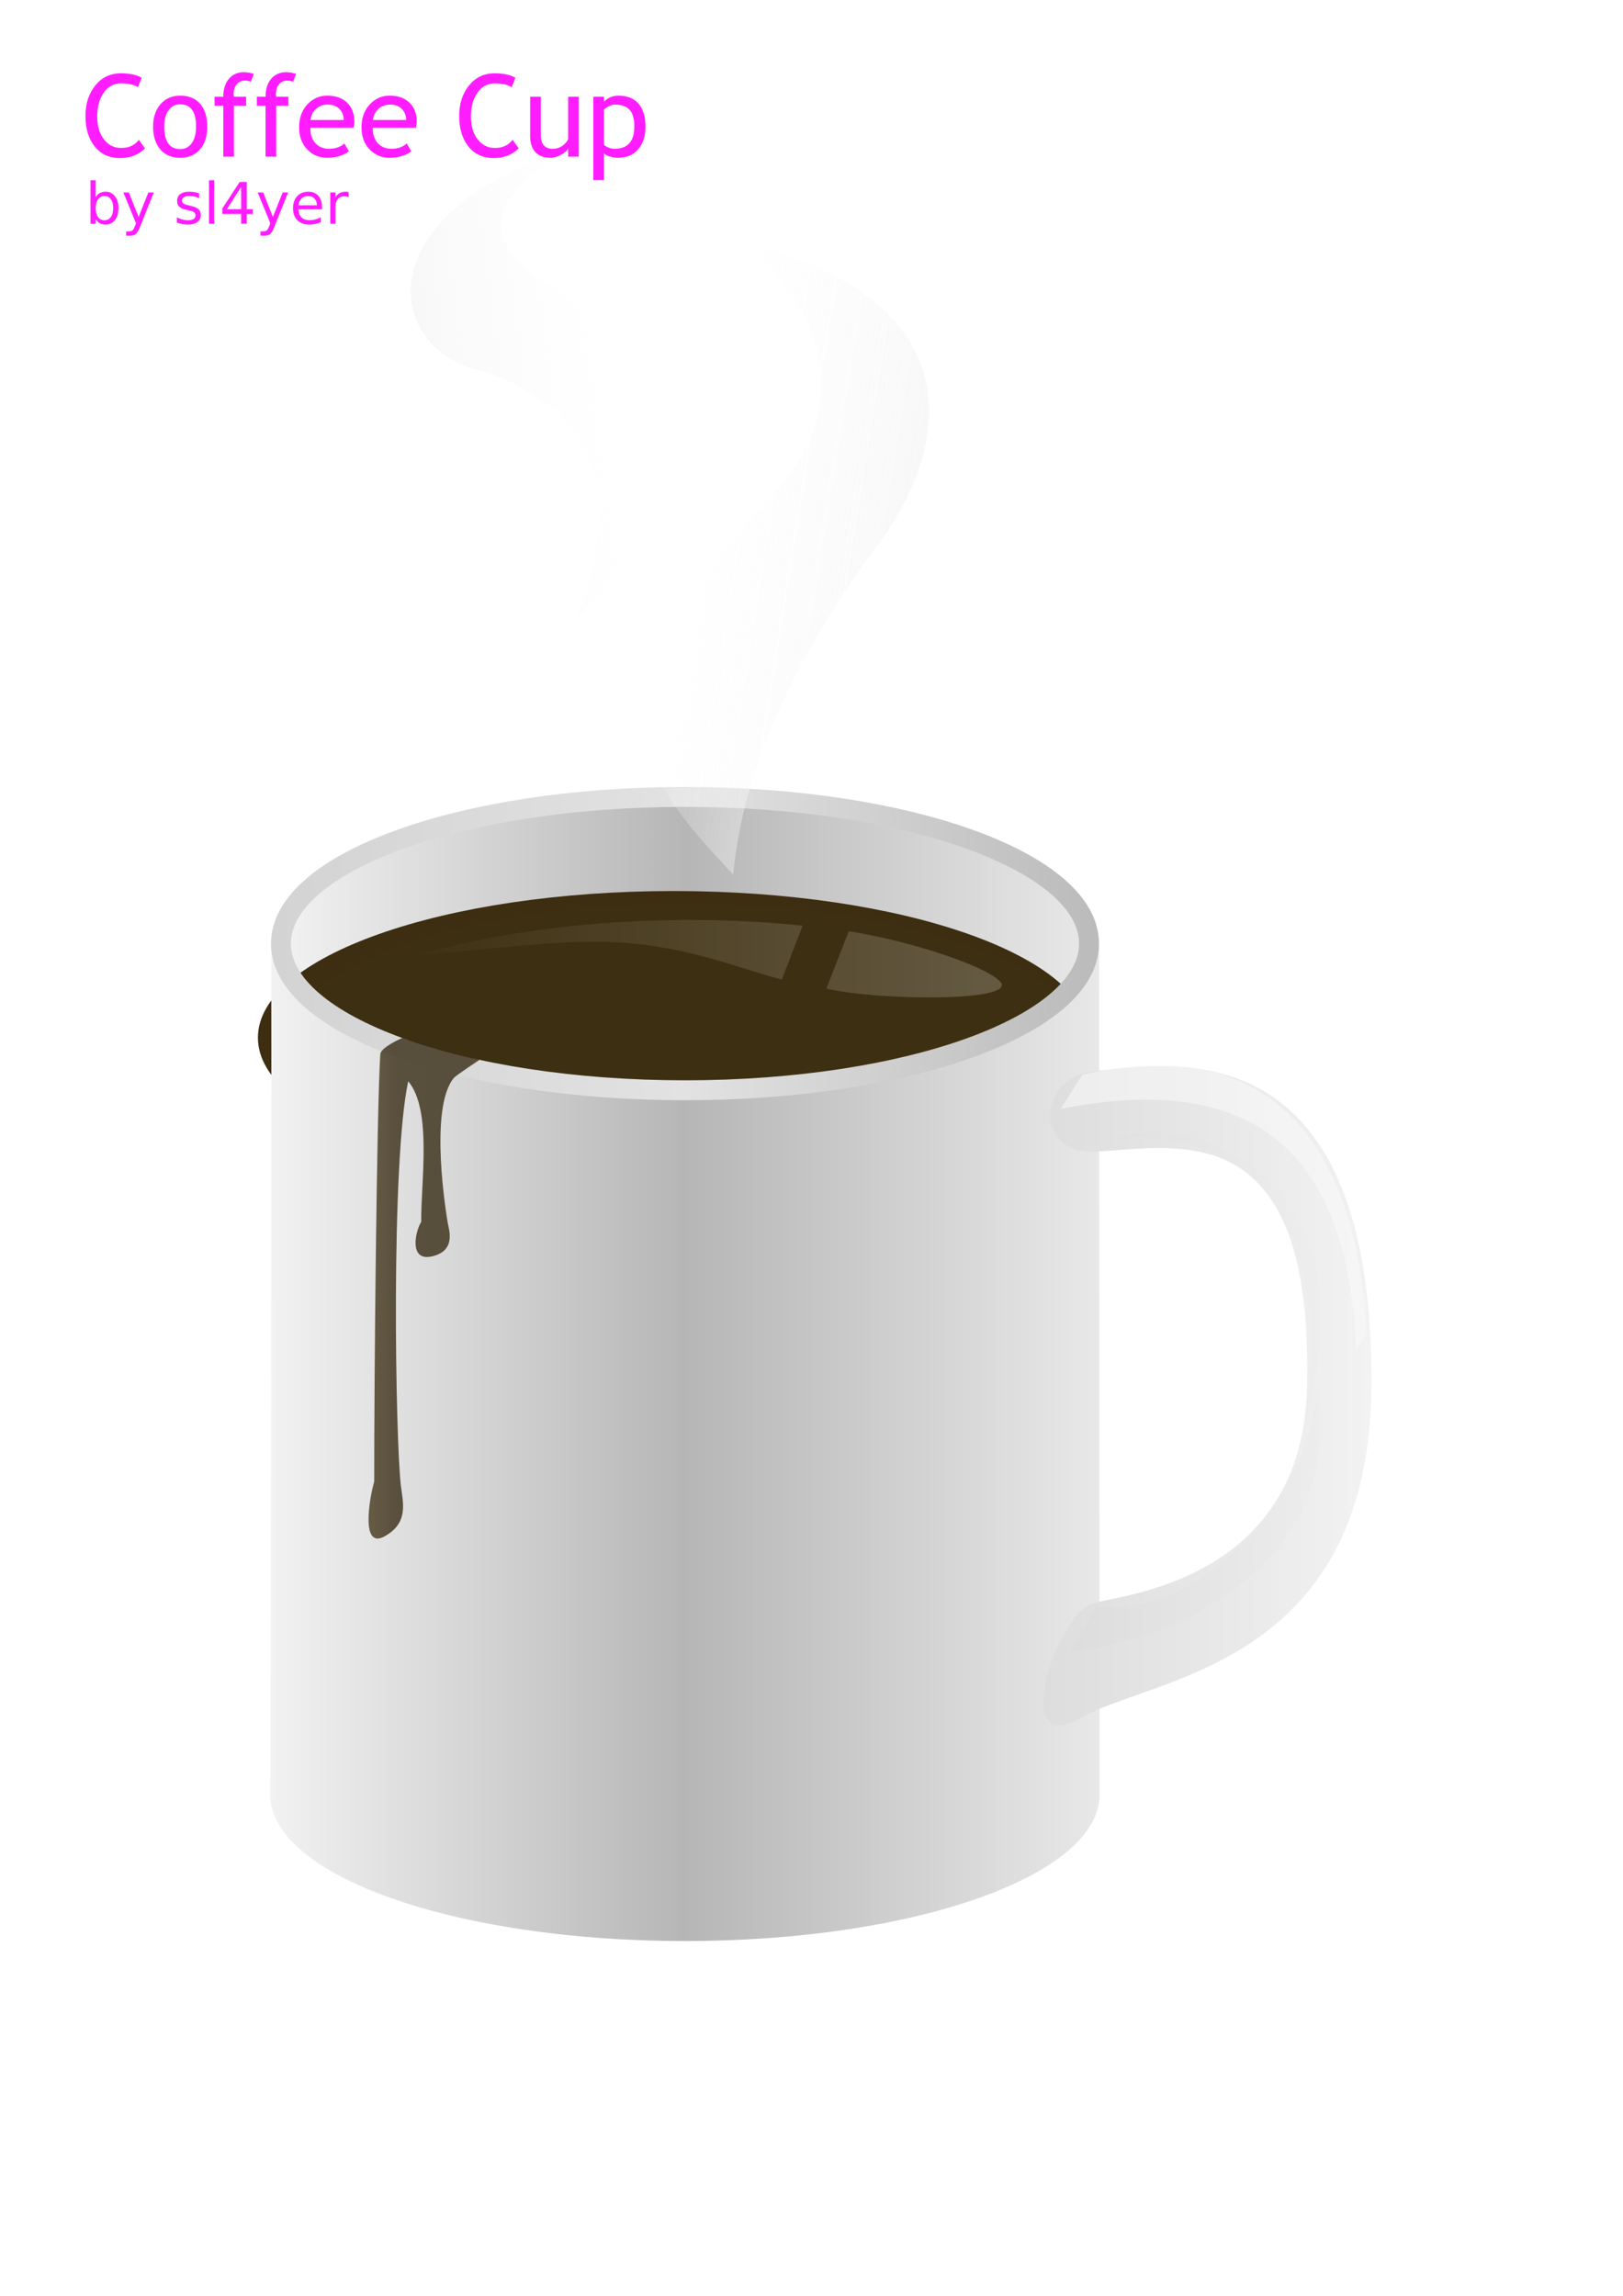
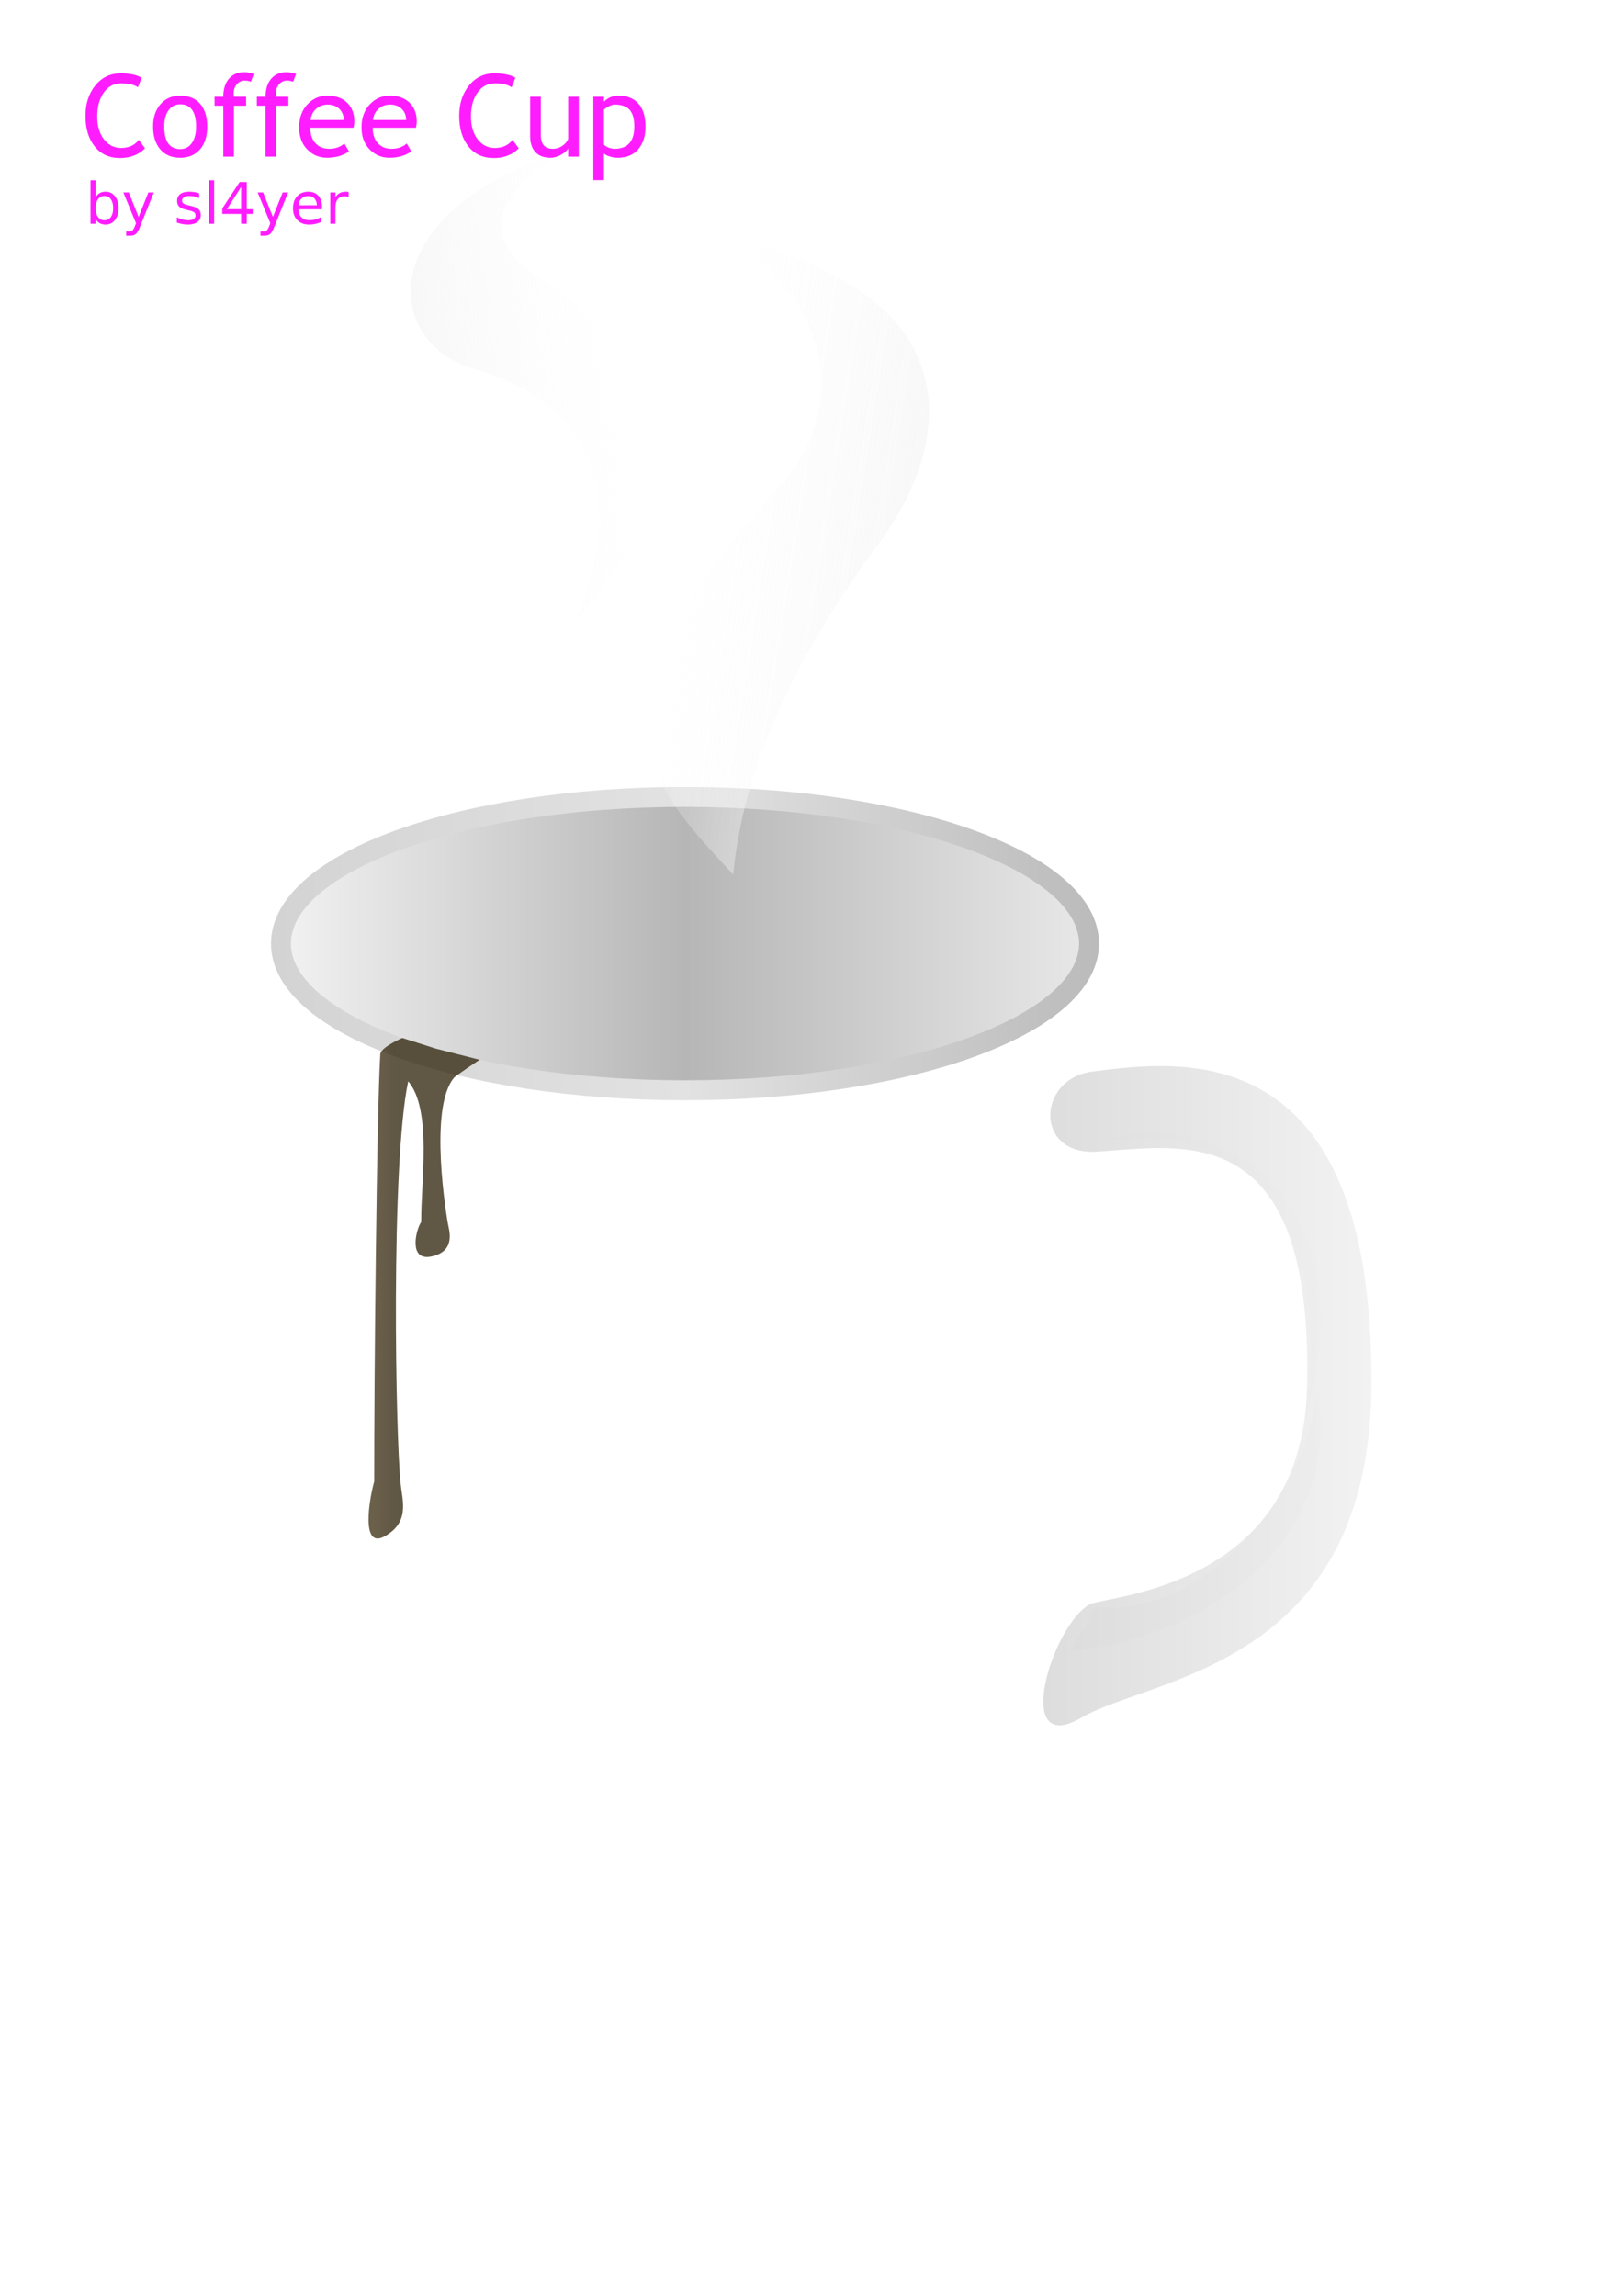
<svg xmlns="http://www.w3.org/2000/svg" xmlns:ns1="http://sodipodi.sourceforge.net/DTD/sodipodi-0.dtd" xmlns:ns2="http://www.inkscape.org/namespaces/inkscape" xmlns:xlink="http://www.w3.org/1999/xlink" version="1.0" width="210mm" height="297mm" id="svg2" ns1:version="0.32" ns2:version="0.46dev+devel" ns1:docname="sl4yerPL_Coffee_Cup_no_background.svg" ns2:output_extension="org.inkscape.output.svg.inkscape">
  <ns1:namedview ns2:window-height="643" ns2:window-width="1027" ns2:pageshadow="2" ns2:pageopacity="0.0" guidetolerance="10.0" gridtolerance="10.0" objecttolerance="10.0" borderopacity="1.0" bordercolor="#666666" pagecolor="#ffffff" id="base" showgrid="false" ns2:zoom="0.41050506" ns2:cx="-1.8823769" ns2:cy="526.18109" ns2:window-x="110" ns2:window-y="123" ns2:current-layer="svg2" />
  <defs id="defs4">
    <linearGradient id="linearGradient7313">
      <stop style="stop-color:#3d2e11;stop-opacity:1" offset="0" id="stop7315" />
      <stop style="stop-color:#2e220b;stop-opacity:1" offset="1" id="stop7317" />
    </linearGradient>
    <linearGradient id="linearGradient7119">
      <stop style="stop-color:#3d2f11;stop-opacity:1" offset="0" id="stop7121" />
      <stop style="stop-color:#3d2f11;stop-opacity:1" offset="1" id="stop7123" />
    </linearGradient>
    <linearGradient id="linearGradient6943">
      <stop style="stop-color:#f5f5f5;stop-opacity:1" offset="0" id="stop6945" />
      <stop style="stop-color:#ffffff;stop-opacity:0" offset="1" id="stop6947" />
    </linearGradient>
    <linearGradient id="linearGradient6888">
      <stop style="stop-color:#000000;stop-opacity:1" offset="0" id="stop6890" />
      <stop style="stop-color:#000000;stop-opacity:0" offset="1" id="stop6892" />
    </linearGradient>
    <linearGradient id="linearGradient6806">
      <stop style="stop-color:#dddddd;stop-opacity:1" offset="0" id="stop6808" />
      <stop style="stop-color:#f2f2f2;stop-opacity:1" offset="1" id="stop6810" />
    </linearGradient>
    <linearGradient id="linearGradient6444">
      <stop style="stop-color:#ffffff;stop-opacity:0" offset="0" id="stop6446" />
      <stop style="stop-color:#ffffff;stop-opacity:0.309" offset="1" id="stop6448" />
    </linearGradient>
    <linearGradient id="linearGradient6404">
      <stop style="stop-color:#000000;stop-opacity:1" offset="0" id="stop6406" />
      <stop style="stop-color:#000000;stop-opacity:1" offset="0.12" id="stop6416" />
      <stop style="stop-color:#ffffff;stop-opacity:1" offset="0.17" id="stop6412" />
      <stop style="stop-color:#ffffff;stop-opacity:1" offset="0.611" id="stop6414" />
      <stop style="stop-color:#ffffff;stop-opacity:1" offset="0.85" id="stop6418" />
      <stop style="stop-color:#000000;stop-opacity:1" offset="0.91" id="stop6420" />
      <stop style="stop-color:#000000;stop-opacity:1" offset="1" id="stop6408" />
    </linearGradient>
    <linearGradient id="linearGradient6092">
      <stop style="stop-color:#d3d3d3;stop-opacity:1" offset="0" id="stop6094" />
      <stop style="stop-color:#e2e2e2;stop-opacity:1" offset="0.5" id="stop6096" />
      <stop style="stop-color:#bbbbbb;stop-opacity:1" offset="1" id="stop6098" />
    </linearGradient>
    <linearGradient id="linearGradient6054">
      <stop style="stop-color:#f2f2f2;stop-opacity:1" offset="0" id="stop6056" />
      <stop style="stop-color:#b6b6b6;stop-opacity:1" offset="0.5" id="stop6062" />
      <stop style="stop-color:#e8e8e8;stop-opacity:1" offset="1" id="stop6058" />
    </linearGradient>
    <filter id="filter6386" height="1.724" y="-0.362" width="1.25" x="-0.125">
      <feGaussianBlur id="feGaussianBlur6388" stdDeviation="21.633" ns2:collect="always" />
    </filter>
    <linearGradient x1="643" y1="414.862" x2="1169" y2="414.862" id="linearGradient6440" xlink:href="#linearGradient6404" gradientUnits="userSpaceOnUse" />
    <mask id="mask6436">
      <rect width="526" height="265" x="643" y="282.362" style="opacity:1;fill:url(#linearGradient6440);fill-opacity:1;stroke:none;stroke-width:10;stroke-miterlimit:4;stroke-dasharray:none;stroke-opacity:1" id="rect6438" />
    </mask>
    <filter id="filter6802" height="1.247" y="-0.123" width="1.162" x="-0.081">
      <feGaussianBlur id="feGaussianBlur6804" stdDeviation="4.265" ns2:collect="always" />
    </filter>
    <filter id="filter6915">
      <feGaussianBlur id="feGaussianBlur6917" stdDeviation="2.983" ns2:collect="always" />
    </filter>
    <filter id="filter6935">
      <feGaussianBlur id="feGaussianBlur6937" stdDeviation="4.257" ns2:collect="always" />
    </filter>
    <filter id="filter6989" height="1.17" y="-0.085" width="1.382" x="-0.191">
      <feGaussianBlur id="feGaussianBlur6991" stdDeviation="11.01" ns2:collect="always" />
    </filter>
    <filter id="filter7029" height="1.21" y="-0.105" width="1.396" x="-0.198">
      <feGaussianBlur id="feGaussianBlur7031" stdDeviation="10.031" ns2:collect="always" />
    </filter>
    <linearGradient x1="476.266" y1="202.42" x2="351.888" y2="182.621" id="linearGradient7071" xlink:href="#linearGradient6943" gradientUnits="userSpaceOnUse" gradientTransform="translate(4,-8)" />
    <linearGradient x1="247.336" y1="98.475" x2="358.871" y2="98.475" id="linearGradient7073" xlink:href="#linearGradient6943" gradientUnits="userSpaceOnUse" gradientTransform="matrix(0.991,-0.133,0.133,0.991,-10.356,55.032)" />
    <linearGradient x1="550.216" y1="595.745" x2="728.678" y2="595.745" id="linearGradient7075" xlink:href="#linearGradient6806" gradientUnits="userSpaceOnUse" gradientTransform="matrix(0.899,0,0,1.059,55.496,-26.169)" />
    <linearGradient x1="152.357" y1="383.791" x2="578.061" y2="383.791" id="linearGradient7077" xlink:href="#linearGradient6054" gradientUnits="userSpaceOnUse" gradientTransform="matrix(0.93,0,0,1.001,35.501,-0.531)" />
    <linearGradient x1="152.084" y1="627.531" x2="578.135" y2="627.531" id="linearGradient7079" xlink:href="#linearGradient6054" gradientUnits="userSpaceOnUse" gradientTransform="matrix(0.953,0,0,1,26.869,-0.248)" />
    <linearGradient x1="152.851" y1="383.791" x2="577.568" y2="383.791" id="linearGradient7081" xlink:href="#linearGradient6092" gradientUnits="userSpaceOnUse" gradientTransform="matrix(0.948,0,0,1.001,28.654,-0.316)" />
    <linearGradient x1="205.5" y1="394.09" x2="534.5" y2="394.09" id="linearGradient7083" xlink:href="#linearGradient6444" gradientUnits="userSpaceOnUse" gradientTransform="matrix(0.953,0,0,0.861,30.205,52.017)" />
    <linearGradient x1="177.395" y1="436.052" x2="572.568" y2="436.052" id="linearGradient7125" xlink:href="#linearGradient7119" gradientUnits="userSpaceOnUse" />
    <linearGradient x1="182.726" y1="612.369" x2="193.051" y2="612.369" id="linearGradient7319" xlink:href="#linearGradient7313" gradientUnits="userSpaceOnUse" gradientTransform="matrix(1,0,0,1.167,0,-84.677)" />
    <filter id="filter8951" height="1.379" y="-0.19" width="1.131" x="-0.066">
      <feGaussianBlur id="feGaussianBlur8953" stdDeviation="11.332" ns2:collect="always" />
    </filter>
    <linearGradient ns2:collect="always" xlink:href="#linearGradient7313" id="linearGradient2398" gradientUnits="userSpaceOnUse" gradientTransform="matrix(1,0,0,1.167,0,-84.677)" x1="182.726" y1="612.369" x2="193.051" y2="612.369" />
  </defs>
  <g id="g7057" transform="translate(-40,77.657)">
    <path id="path6072" style="opacity:1;fill:url(#linearGradient7077);fill-opacity:1;stroke:none;stroke-width:9.975;stroke-miterlimit:4;stroke-dasharray:none;stroke-opacity:1" d="M 374.982,311.984 C 484.444,311.984 572.568,343.971 572.568,383.704 C 572.568,423.437 484.444,455.425 374.982,455.425 C 265.519,455.425 177.395,423.437 177.395,383.704 C 177.395,343.971 265.519,311.984 374.982,311.984 z" />
-     <path id="path6120" mask="url(#mask6436)" style="opacity:1;fill:#3d2e11;fill-opacity:1;stroke:none;stroke-width:9.975;stroke-miterlimit:4;stroke-dasharray:none;stroke-opacity:1;filter:url(#filter8951)" transform="matrix(0.981,0,0,1,-520.473,-6.42)" d="M 907.166,364.426 C 1021.991,364.426 1114.431,396.4 1114.431,436.117 C 1114.431,475.833 1021.991,507.807 907.166,507.807 C 792.341,507.807 699.901,475.833 699.901,436.117 C 699.901,396.4 792.341,364.426 907.166,364.426 z" />
-     <path id="path6100" style="opacity:1;fill:url(#linearGradient7125);fill-opacity:1;stroke:none;stroke-width:9.975;stroke-miterlimit:4;stroke-dasharray:none;stroke-opacity:1" d="M 374.982,364.331 C 484.444,364.331 572.568,396.319 572.568,436.052 C 572.568,475.785 484.444,507.773 374.982,507.773 C 265.519,507.773 177.395,475.785 177.395,436.052 C 177.395,396.319 265.519,364.331 374.982,364.331 z" />
-     <path id="path2167" style="opacity:1;fill:url(#linearGradient7079);fill-opacity:1;stroke:none;stroke-width:0.582;stroke-miterlimit:4;stroke-opacity:1" d="M 172.575,383.695 C 172.899,383.737 172.544,800.713 172.128,799.714 C 172.128,839.418 262.559,871.4 374.913,871.4 C 487.266,871.4 577.728,839.418 577.728,799.714 L 577.46,383.695 L 572.574,383.695 C 572.574,423.428 484.435,455.412 374.972,455.412 C 265.51,455.412 177.401,423.428 177.401,383.695 L 172.575,383.695 z" />
    <path id="path6110" style="opacity:1;fill:none;fill-opacity:1;stroke:url(#linearGradient7081);stroke-width:9.741;stroke-miterlimit:4;stroke-dasharray:none;stroke-opacity:1" d="M 374.982,311.984 C 484.444,311.984 572.568,343.971 572.568,383.704 C 572.568,423.437 484.444,455.425 374.982,455.425 C 265.519,455.425 177.395,423.437 177.395,383.704 C 177.395,343.971 265.519,311.984 374.982,311.984 z" />
-     <path id="path6442" style="opacity:0.69;fill:url(#linearGradient7083);fill-opacity:1;fill-rule:evenodd;stroke:none;stroke-width:1px;stroke-linecap:butt;stroke-linejoin:miter;stroke-opacity:1" d="M 455.084,377.634 C 487.113,382.8 521.065,394.702 528.268,401.494 C 541.601,412.314 470.938,411.844 444.105,405.739 M 422.32,401.346 C 413.813,398.969 405.904,396.453 398.234,394.103 C 340.369,376.37 320.094,383.391 245.085,389.048 C 300.932,373.003 371.959,368.582 432.528,374.943" />
  </g>
  <g id="g7051" transform="translate(-40,77.657)">
    <path id="path6490" style="fill:url(#linearGradient7075);fill-opacity:1;fill-rule:evenodd;stroke:none;stroke-width:1px;stroke-linecap:butt;stroke-linejoin:miter;stroke-opacity:1" d="M 576.206,485.437 C 617.7,482.95 682.884,467.747 679.125,601.645 C 676.345,699.625 580.184,702.527 572.718,706.855 C 554.084,717.657 534.961,782.009 568.904,762.151 C 602.846,742.294 709.428,737.645 710.659,600.768 C 712.224,426.771 616.117,441.017 574.408,446.252 C 546.984,449.694 545.803,487.26 576.206,485.437 z" />
-     <path id="path6666" style="opacity:0.743;fill:#fbfbfb;fill-opacity:1;fill-rule:evenodd;stroke:none;stroke-width:1px;stroke-linecap:butt;stroke-linejoin:miter;stroke-opacity:1;filter:url(#filter6935)" transform="matrix(0.899,0,0,1.059,55.496,-26.169)" d="M 571.5,447.612 C 684.967,424.667 722.239,493.653 726,567.362 L 720.5,574.862 C 716.766,499.875 682.256,442.7 559.75,463.362 L 571.5,447.612 z" />
    <path id="path6724" style="opacity:0.09;fill:#000000;fill-opacity:1;fill-rule:evenodd;stroke:none;stroke-width:1px;stroke-linecap:butt;stroke-linejoin:miter;stroke-opacity:1;filter:url(#filter6802)" transform="matrix(0.899,0,0,1.059,55.496,-26.169)" d="M 579,693.362 L 565,713.862 C 645.71,706.1 712.363,660.155 699.5,593.362 C 692.863,643.691 636.847,698.286 579,693.362 z" />
    <path id="path6814" style="opacity:0.078;fill:#000000;fill-opacity:1;fill-rule:evenodd;stroke:none;stroke-width:1px;stroke-linecap:butt;stroke-linejoin:miter;stroke-opacity:1;filter:url(#filter6915)" transform="matrix(0.899,0,0,1.192,51.899,-94.083)" d="M 604,478.862 L 575.5,483.084 C 676.161,468.069 712.028,524.852 696.5,595.465 C 730.28,508.314 656.236,473.571 604,478.862 z" />
  </g>
  <g id="g7065" style="opacity:0.751" transform="translate(-40,77.657)">
    <path id="path6939" style="opacity:0.959;fill:url(#linearGradient7071);fill-opacity:1;fill-rule:evenodd;stroke:none;stroke-width:1px;stroke-linecap:butt;stroke-linejoin:miter;stroke-opacity:1;filter:url(#filter6989)" d="M 398.566,349.983 C 356.606,304.525 320.056,269.553 419.779,161.893 C 461.837,116.487 437.437,61.847 395.737,38.856 C 511.172,64.202 509.987,133.807 469.276,188.763 C 435.213,234.745 403.993,291.135 398.566,349.983 z" />
    <path id="path6941" style="fill:url(#linearGradient7073);fill-opacity:1;fill-rule:evenodd;stroke:none;stroke-width:0.733px;stroke-linecap:butt;stroke-linejoin:miter;stroke-opacity:1;filter:url(#filter7029)" d="M 322.266,224.893 C 353.751,191.666 400.797,117.394 307.88,61.099 C 268.692,37.357 285.108,14.553 318.258,-4.556 C 223.278,24.325 225.449,89.282 272.521,102.955 C 347.285,124.671 337.26,186.71 322.266,224.893 z" />
  </g>
  <path id="path7311" style="opacity:0.759;fill:url(#linearGradient2398);fill-opacity:1;fill-rule:evenodd;stroke:none;stroke-width:1px;stroke-linecap:butt;stroke-linejoin:miter;stroke-opacity:1" d="M 196.75,507.5 C 196.75,507.5 186.174,512.013 185.969,515.469 C 184.189,545.408 182.967,674.193 183,724.375 C 180.5,733.272 176.453,757.535 188,751.219 C 200.246,744.521 196.927,734.246 196,726.125 C 193.413,703.466 191.05,568.88 199.625,528.688 C 211.457,542.57 205.746,578.354 206,597.469 C 203.5,600.913 199.453,616.789 211,614.344 C 223.246,611.75 219.535,601.283 219,598.125 C 218.533,595.372 209.387,541.745 222.077,526.893 C 222.958,525.862 234.521,518.172 234.521,518.172 L 211.812,512.375 C 211.815,512.373 211.875,512.312 211.875,512.312 L 196.75,507.5 z" />
  <path style="fill:#ff1dff;fill-opacity:1" d="M 69.276,38.009 L 67.444,42.685 C 65.694,41.409 62.941,40.771 59.186,40.771 C 55.668,40.771 52.847,42.284 50.723,45.31 C 48.599,48.336 47.538,52.237 47.538,57.013 C 47.538,61.57 48.627,65.266 50.805,68.101 C 52.984,70.936 55.795,72.353 59.241,72.353 C 62.996,72.353 65.885,71.022 67.909,68.361 L 70.916,72.544 C 67.745,75.698 63.661,77.275 58.666,77.275 C 53.435,77.275 49.315,75.388 46.307,71.615 C 43.299,67.841 41.795,62.865 41.795,56.685 C 41.795,50.706 43.4,45.738 46.608,41.783 C 49.816,37.827 53.963,35.849 59.049,35.849 C 63.406,35.849 66.815,36.569 69.276,38.009 L 69.276,38.009 z M 74.854,61.88 C 74.854,57.359 76.071,53.709 78.504,50.929 C 80.938,48.149 84.142,46.759 88.116,46.759 C 92.308,46.759 95.562,48.094 97.877,50.765 C 100.192,53.436 101.35,57.141 101.35,61.88 C 101.35,66.602 100.165,70.325 97.795,73.05 C 95.426,75.775 92.199,77.138 88.116,77.138 C 83.941,77.138 80.687,75.762 78.354,73.009 C 76.021,70.257 74.854,66.547 74.854,61.88 L 74.854,61.88 z M 80.323,61.88 C 80.323,69.227 82.92,72.9 88.116,72.9 C 90.54,72.9 92.441,71.915 93.817,69.947 C 95.193,67.978 95.881,65.289 95.881,61.88 C 95.881,54.625 93.293,50.997 88.116,50.997 C 85.746,50.997 83.855,51.964 82.442,53.896 C 81.029,55.828 80.323,58.49 80.323,61.88 L 80.323,61.88 z M 122.678,39.951 C 121.621,39.586 120.636,39.404 119.725,39.404 C 118.139,39.404 116.831,40.005 115.801,41.208 C 114.771,42.412 114.256,43.934 114.256,45.775 C 114.256,46.267 114.302,46.777 114.393,47.306 L 120.354,47.306 L 120.354,51.681 L 114.393,51.681 L 114.393,76.591 L 109.198,76.591 L 109.198,51.681 L 104.932,51.681 L 104.932,47.306 L 109.198,47.306 C 109.198,43.569 110.118,40.634 111.959,38.501 C 113.801,36.369 116.234,35.302 119.26,35.302 C 120.773,35.302 122.396,35.576 124.127,36.122 L 122.678,39.951 z M 143.35,39.951 C 142.293,39.586 141.308,39.404 140.397,39.404 C 138.811,39.404 137.503,40.005 136.473,41.208 C 135.443,42.412 134.928,43.934 134.928,45.775 C 134.928,46.267 134.974,46.777 135.065,47.306 L 141.026,47.306 L 141.026,51.681 L 135.065,51.681 L 135.065,76.591 L 129.87,76.591 L 129.87,51.681 L 125.604,51.681 L 125.604,47.306 L 129.87,47.306 C 129.87,43.569 130.79,40.634 132.631,38.501 C 134.472,36.369 136.906,35.302 139.932,35.302 C 141.445,35.302 143.067,35.576 144.799,36.122 L 143.35,39.951 z M 172.854,62.454 L 151.745,62.454 C 151.745,65.882 152.683,68.516 154.561,70.357 C 156.22,71.961 158.353,72.763 160.959,72.763 C 163.931,72.763 166.41,71.897 168.397,70.165 L 170.584,73.912 C 169.782,74.714 168.552,75.406 166.893,75.99 C 164.815,76.755 162.5,77.138 159.948,77.138 C 156.265,77.138 153.139,75.889 150.569,73.392 C 147.707,70.639 146.276,66.939 146.276,62.29 C 146.276,57.46 147.743,53.586 150.678,50.669 C 153.303,48.063 156.411,46.759 160.002,46.759 C 164.177,46.759 167.449,47.935 169.819,50.287 C 172.116,52.547 173.264,55.546 173.264,59.283 C 173.264,60.431 173.127,61.488 172.854,62.454 L 172.854,62.454 z M 160.248,51.134 C 157.933,51.134 155.992,51.882 154.424,53.376 C 152.929,54.798 152.082,56.566 151.881,58.681 L 168.096,58.681 C 168.096,56.585 167.44,54.835 166.127,53.431 C 164.687,51.9 162.728,51.134 160.248,51.134 L 160.248,51.134 z M 203.37,62.454 L 182.26,62.454 C 182.26,65.882 183.199,68.516 185.077,70.357 C 186.735,71.961 188.868,72.763 191.475,72.763 C 194.446,72.763 196.926,71.897 198.913,70.165 L 201.1,73.912 C 200.298,74.714 199.067,75.406 197.409,75.99 C 195.331,76.755 193.015,77.138 190.463,77.138 C 186.781,77.138 183.655,75.889 181.084,73.392 C 178.222,70.639 176.791,66.939 176.791,62.29 C 176.791,57.46 178.259,53.586 181.194,50.669 C 183.819,48.063 186.927,46.759 190.518,46.759 C 194.692,46.759 197.965,47.935 200.334,50.287 C 202.631,52.547 203.78,55.546 203.78,59.283 C 203.78,60.431 203.643,61.488 203.37,62.454 L 203.37,62.454 z M 190.764,51.134 C 188.449,51.134 186.508,51.882 184.94,53.376 C 183.445,54.798 182.597,56.566 182.397,58.681 L 198.612,58.681 C 198.612,56.585 197.956,54.835 196.643,53.431 C 195.203,51.9 193.243,51.134 190.764,51.134 L 190.764,51.134 z M 252.041,38.009 L 250.209,42.685 C 248.459,41.409 245.707,40.771 241.952,40.771 C 238.433,40.771 235.612,42.284 233.489,45.31 C 231.365,48.336 230.303,52.237 230.303,57.013 C 230.303,61.57 231.392,65.266 233.571,68.101 C 235.749,70.936 238.561,72.353 242.006,72.353 C 245.761,72.353 248.651,71.022 250.674,68.361 L 253.682,72.544 C 250.51,75.698 246.427,77.275 241.432,77.275 C 236.2,77.275 232.081,75.388 229.073,71.615 C 226.065,67.841 224.561,62.865 224.561,56.685 C 224.561,50.706 226.165,45.738 229.373,41.783 C 232.582,37.827 236.729,35.849 241.815,35.849 C 246.172,35.849 249.58,36.569 252.041,38.009 L 252.041,38.009 z M 264.456,47.306 L 264.456,65.982 C 264.456,70.503 266.415,72.763 270.334,72.763 C 272.048,72.763 273.616,72.271 275.038,71.287 C 276.459,70.302 277.398,69.163 277.854,67.869 L 277.854,47.306 L 283.049,47.306 L 283.049,76.591 L 277.854,76.591 L 277.854,72.544 C 277.271,73.693 276.099,74.746 274.34,75.703 C 272.581,76.66 270.863,77.138 269.186,77.138 C 265.978,77.138 263.521,76.218 261.817,74.376 C 260.112,72.535 259.26,69.919 259.26,66.529 L 259.26,47.306 L 264.456,47.306 z M 295.354,74.978 L 295.354,88.076 L 290.159,88.076 L 290.159,47.306 L 295.354,47.306 L 295.354,49.712 C 297.323,47.744 299.702,46.759 302.491,46.759 C 306.647,46.759 309.883,48.053 312.198,50.642 C 314.513,53.231 315.67,57.022 315.67,62.017 C 315.67,66.465 314.504,70.097 312.17,72.913 C 309.837,75.73 306.465,77.138 302.053,77.138 C 300.814,77.138 299.487,76.919 298.075,76.482 C 296.662,76.044 295.755,75.543 295.354,74.978 L 295.354,74.978 z M 295.354,53.622 L 295.354,70.685 C 295.682,71.177 296.375,71.647 297.432,72.093 C 298.489,72.54 299.519,72.763 300.522,72.763 C 306.975,72.763 310.202,69.117 310.202,61.826 C 310.202,58.125 309.436,55.418 307.905,53.704 C 306.373,51.991 303.922,51.134 300.549,51.134 C 299.82,51.134 298.927,51.389 297.87,51.9 C 296.812,52.41 295.974,52.984 295.354,53.622 L 295.354,53.622 z" id="text7344" />
  <path style="fill:#ff1dff;fill-opacity:1" d="M 55.349,101.769 C 55.349,99.919 54.968,98.467 54.207,97.414 C 53.446,96.362 52.4,95.835 51.07,95.835 C 49.739,95.835 48.693,96.362 47.932,97.414 C 47.171,98.467 46.79,99.919 46.79,101.769 C 46.79,103.619 47.171,105.071 47.932,106.123 C 48.693,107.176 49.739,107.702 51.07,107.702 C 52.4,107.702 53.446,107.176 54.207,106.123 C 54.968,105.071 55.349,103.619 55.349,101.769 L 55.349,101.769 z M 46.79,96.423 C 47.319,95.512 47.987,94.835 48.793,94.393 C 49.6,93.951 50.564,93.73 51.685,93.73 C 53.544,93.73 55.055,94.468 56.217,95.945 C 57.379,97.421 57.96,99.363 57.96,101.769 C 57.96,104.175 57.379,106.117 56.217,107.593 C 55.055,109.07 53.544,109.808 51.685,109.808 C 50.564,109.808 49.6,109.587 48.793,109.145 C 47.987,108.703 47.319,108.026 46.79,107.115 L 46.79,109.411 L 44.261,109.411 L 44.261,88.138 L 46.79,88.138 L 46.79,96.423 z M 68.501,110.833 C 67.79,112.656 67.098,113.846 66.423,114.402 C 65.749,114.958 64.846,115.236 63.716,115.236 L 61.706,115.236 L 61.706,113.13 L 63.183,113.13 C 63.876,113.13 64.413,112.966 64.796,112.638 C 65.179,112.31 65.603,111.535 66.068,110.314 L 66.519,109.165 L 60.326,94.099 L 62.992,94.099 L 67.777,106.076 L 72.562,94.099 L 75.228,94.099 L 68.501,110.833 z M 97.376,94.55 L 97.376,96.929 C 96.665,96.564 95.927,96.291 95.162,96.109 C 94.396,95.926 93.603,95.835 92.783,95.835 C 91.534,95.835 90.597,96.027 89.973,96.409 C 89.349,96.792 89.037,97.367 89.037,98.132 C 89.037,98.716 89.26,99.174 89.706,99.506 C 90.153,99.839 91.051,100.156 92.4,100.456 L 93.261,100.648 C 95.048,101.031 96.317,101.571 97.069,102.268 C 97.821,102.965 98.197,103.938 98.197,105.187 C 98.197,106.609 97.634,107.734 96.508,108.564 C 95.383,109.393 93.835,109.808 91.867,109.808 C 91.046,109.808 90.192,109.728 89.303,109.569 C 88.414,109.409 87.478,109.17 86.494,108.851 L 86.494,106.253 C 87.423,106.736 88.339,107.099 89.242,107.34 C 90.144,107.582 91.037,107.702 91.921,107.702 C 93.106,107.702 94.018,107.5 94.656,107.094 C 95.294,106.688 95.613,106.117 95.613,105.378 C 95.613,104.695 95.383,104.171 94.922,103.806 C 94.462,103.441 93.453,103.091 91.894,102.753 L 91.019,102.548 C 89.46,102.22 88.335,101.716 87.642,101.037 C 86.949,100.358 86.603,99.426 86.603,98.242 C 86.603,96.801 87.113,95.689 88.134,94.906 C 89.155,94.122 90.604,93.73 92.482,93.73 C 93.411,93.73 94.286,93.798 95.107,93.935 C 95.927,94.072 96.684,94.277 97.376,94.55 L 97.376,94.55 z M 102.216,88.138 L 104.732,88.138 L 104.732,109.411 L 102.216,109.411 L 102.216,88.138 z M 117.925,91.406 L 110.953,102.302 L 117.925,102.302 L 117.925,91.406 z M 117.201,88.999 L 120.673,88.999 L 120.673,102.302 L 123.585,102.302 L 123.585,104.599 L 120.673,104.599 L 120.673,109.411 L 117.925,109.411 L 117.925,104.599 L 108.71,104.599 L 108.71,101.933 L 117.201,88.999 z M 134.181,110.833 C 133.47,112.656 132.777,113.846 132.103,114.402 C 131.428,114.958 130.526,115.236 129.396,115.236 L 127.386,115.236 L 127.386,113.13 L 128.863,113.13 C 129.555,113.13 130.093,112.966 130.476,112.638 C 130.859,112.31 131.283,111.535 131.747,110.314 L 132.199,109.165 L 126.005,94.099 L 128.671,94.099 L 133.456,106.076 L 138.242,94.099 L 140.908,94.099 L 134.181,110.833 z M 157.478,101.126 L 157.478,102.357 L 145.912,102.357 C 146.021,104.089 146.543,105.408 147.477,106.315 C 148.411,107.222 149.712,107.675 151.38,107.675 C 152.346,107.675 153.283,107.557 154.19,107.32 C 155.097,107.083 155.997,106.727 156.89,106.253 L 156.89,108.632 C 155.988,109.015 155.063,109.307 154.115,109.507 C 153.167,109.708 152.205,109.808 151.23,109.808 C 148.787,109.808 146.853,109.097 145.426,107.675 C 144,106.253 143.287,104.33 143.287,101.906 C 143.287,99.399 143.963,97.41 145.317,95.938 C 146.67,94.466 148.495,93.73 150.792,93.73 C 152.852,93.73 154.481,94.393 155.68,95.719 C 156.879,97.045 157.478,98.848 157.478,101.126 L 157.478,101.126 z M 154.962,100.388 C 154.944,99.012 154.559,97.913 153.807,97.093 C 153.055,96.273 152.059,95.863 150.82,95.863 C 149.416,95.863 148.293,96.259 147.45,97.052 C 146.606,97.845 146.121,98.962 145.994,100.402 L 154.962,100.388 z M 170.48,96.451 C 170.197,96.286 169.89,96.166 169.557,96.088 C 169.224,96.011 168.857,95.972 168.456,95.972 C 167.035,95.972 165.943,96.435 165.182,97.36 C 164.421,98.285 164.04,99.613 164.04,101.345 L 164.04,109.411 L 161.511,109.411 L 161.511,94.099 L 164.04,94.099 L 164.04,96.478 C 164.569,95.548 165.257,94.858 166.105,94.407 C 166.953,93.955 167.982,93.73 169.195,93.73 C 169.368,93.73 169.559,93.741 169.769,93.764 C 169.979,93.787 170.211,93.821 170.466,93.867 L 170.48,96.451 z" id="text7350" />
</svg>